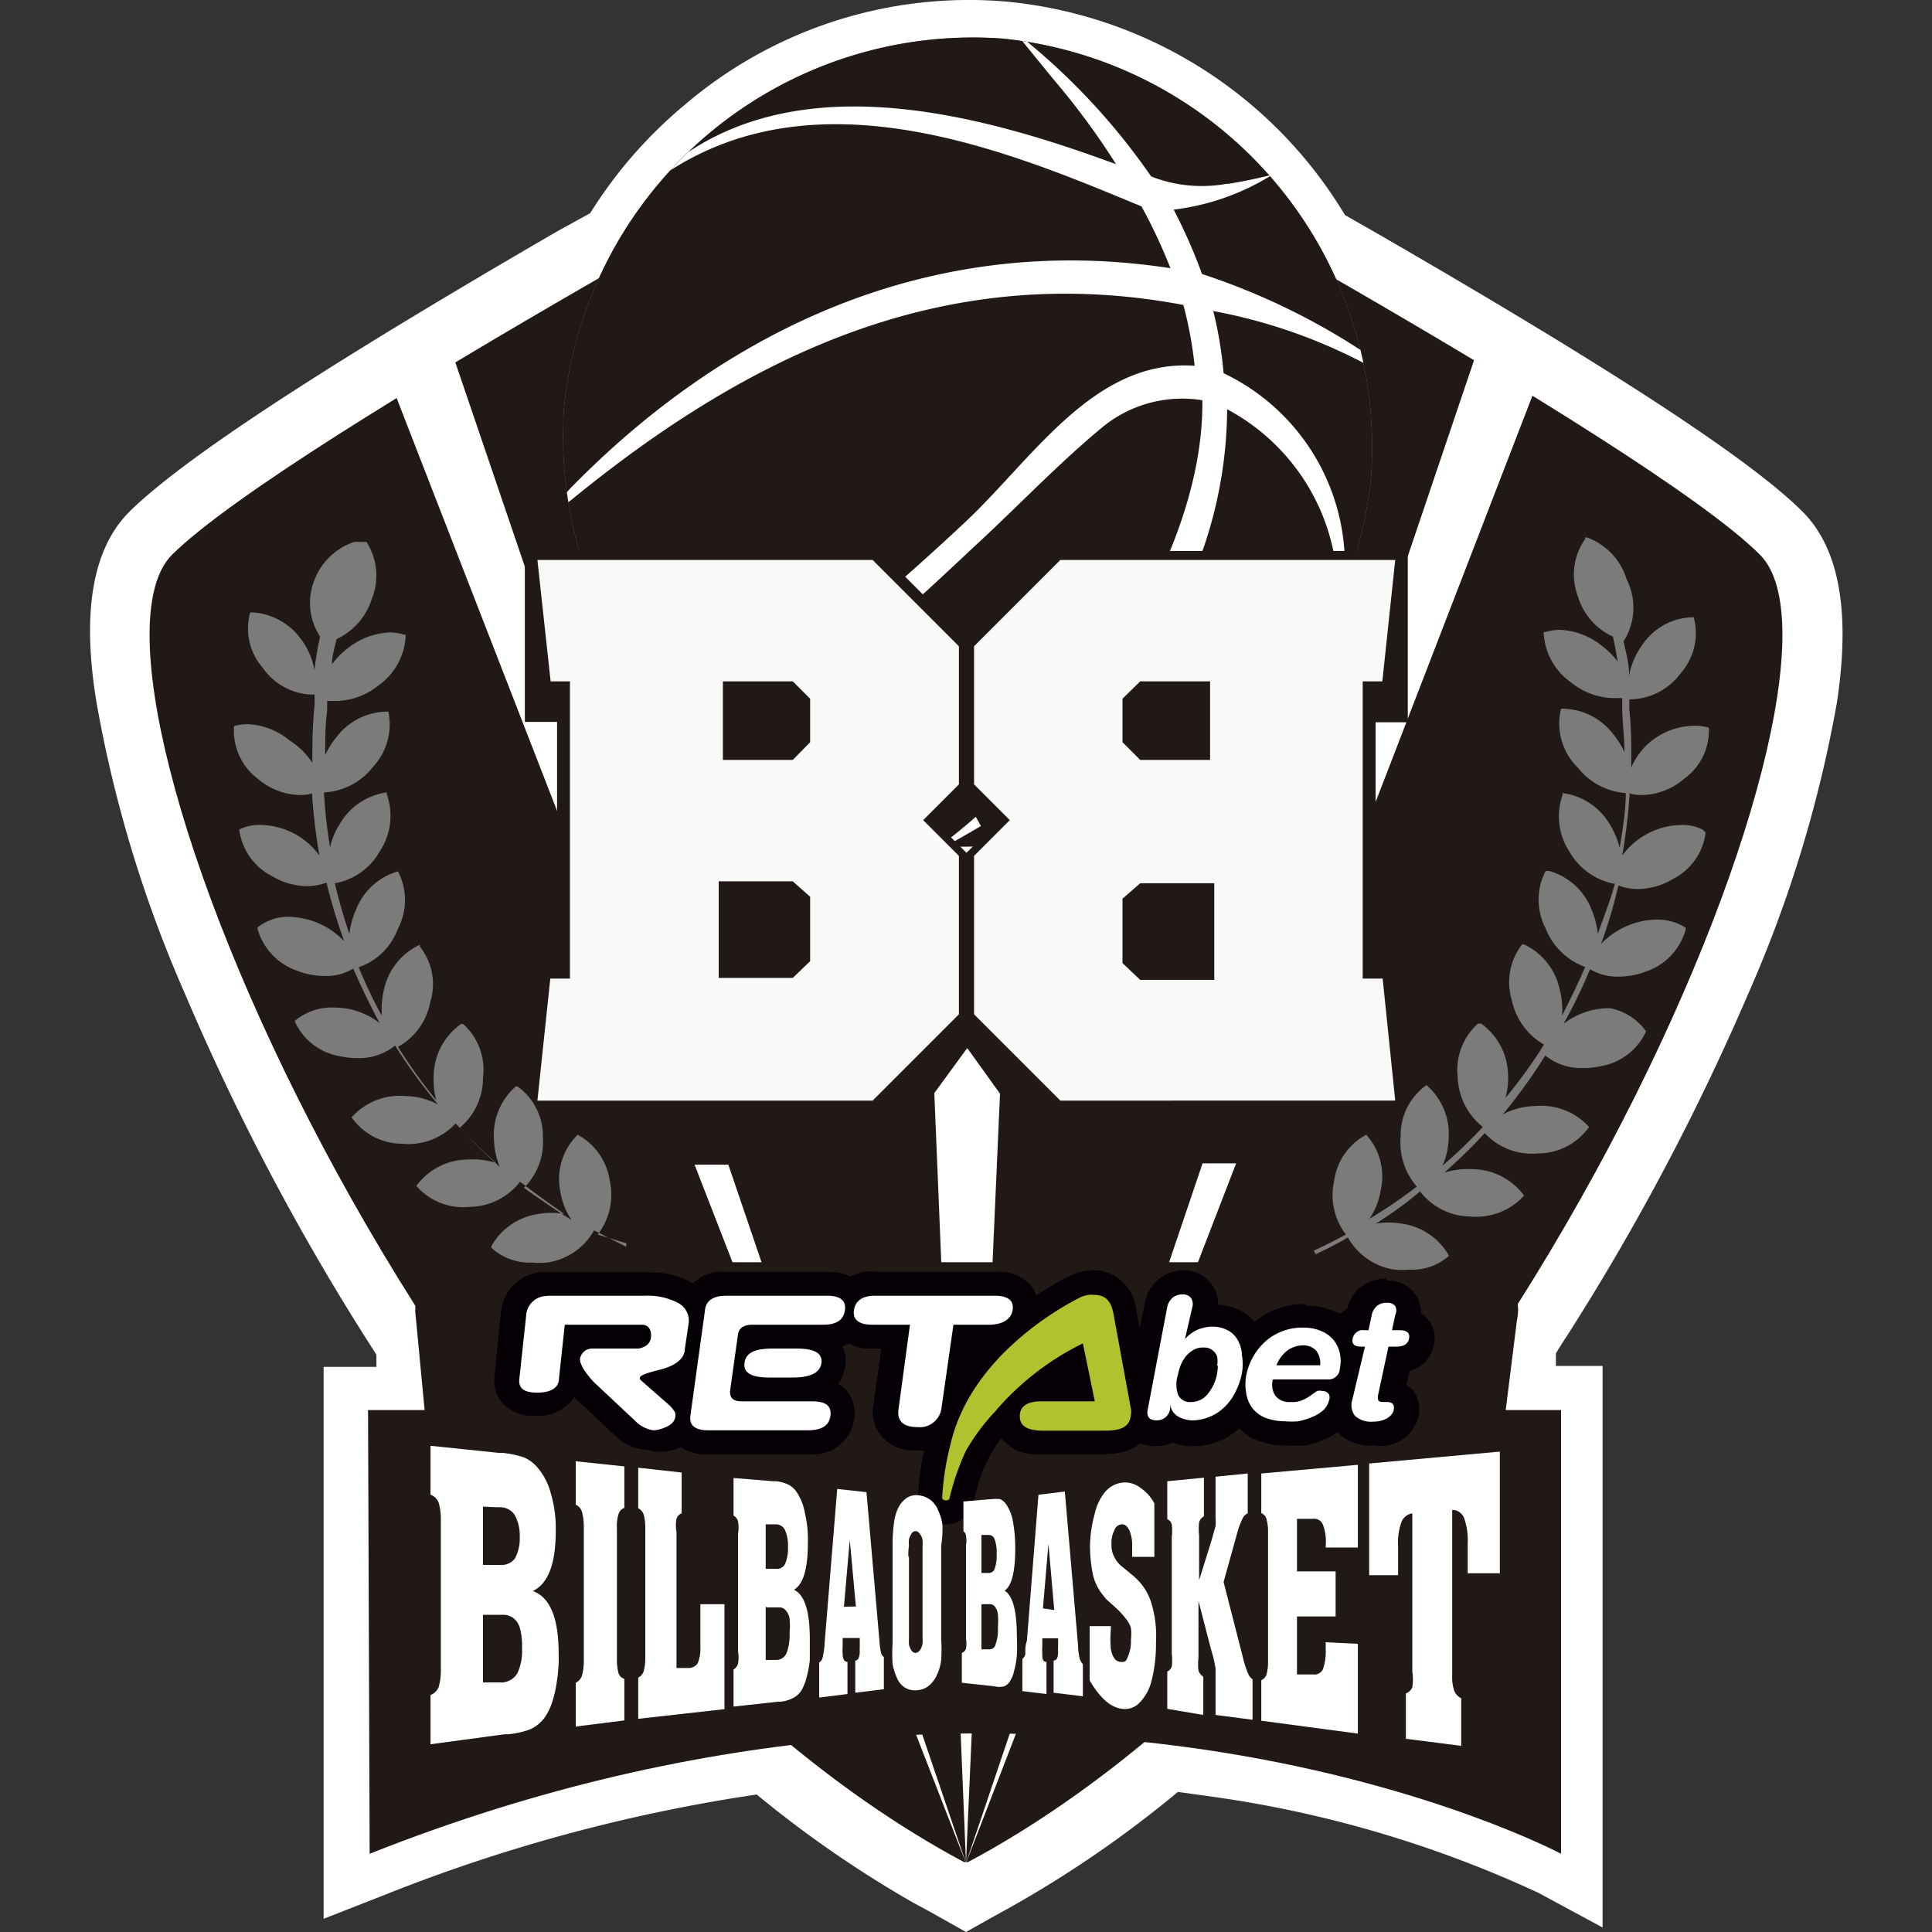
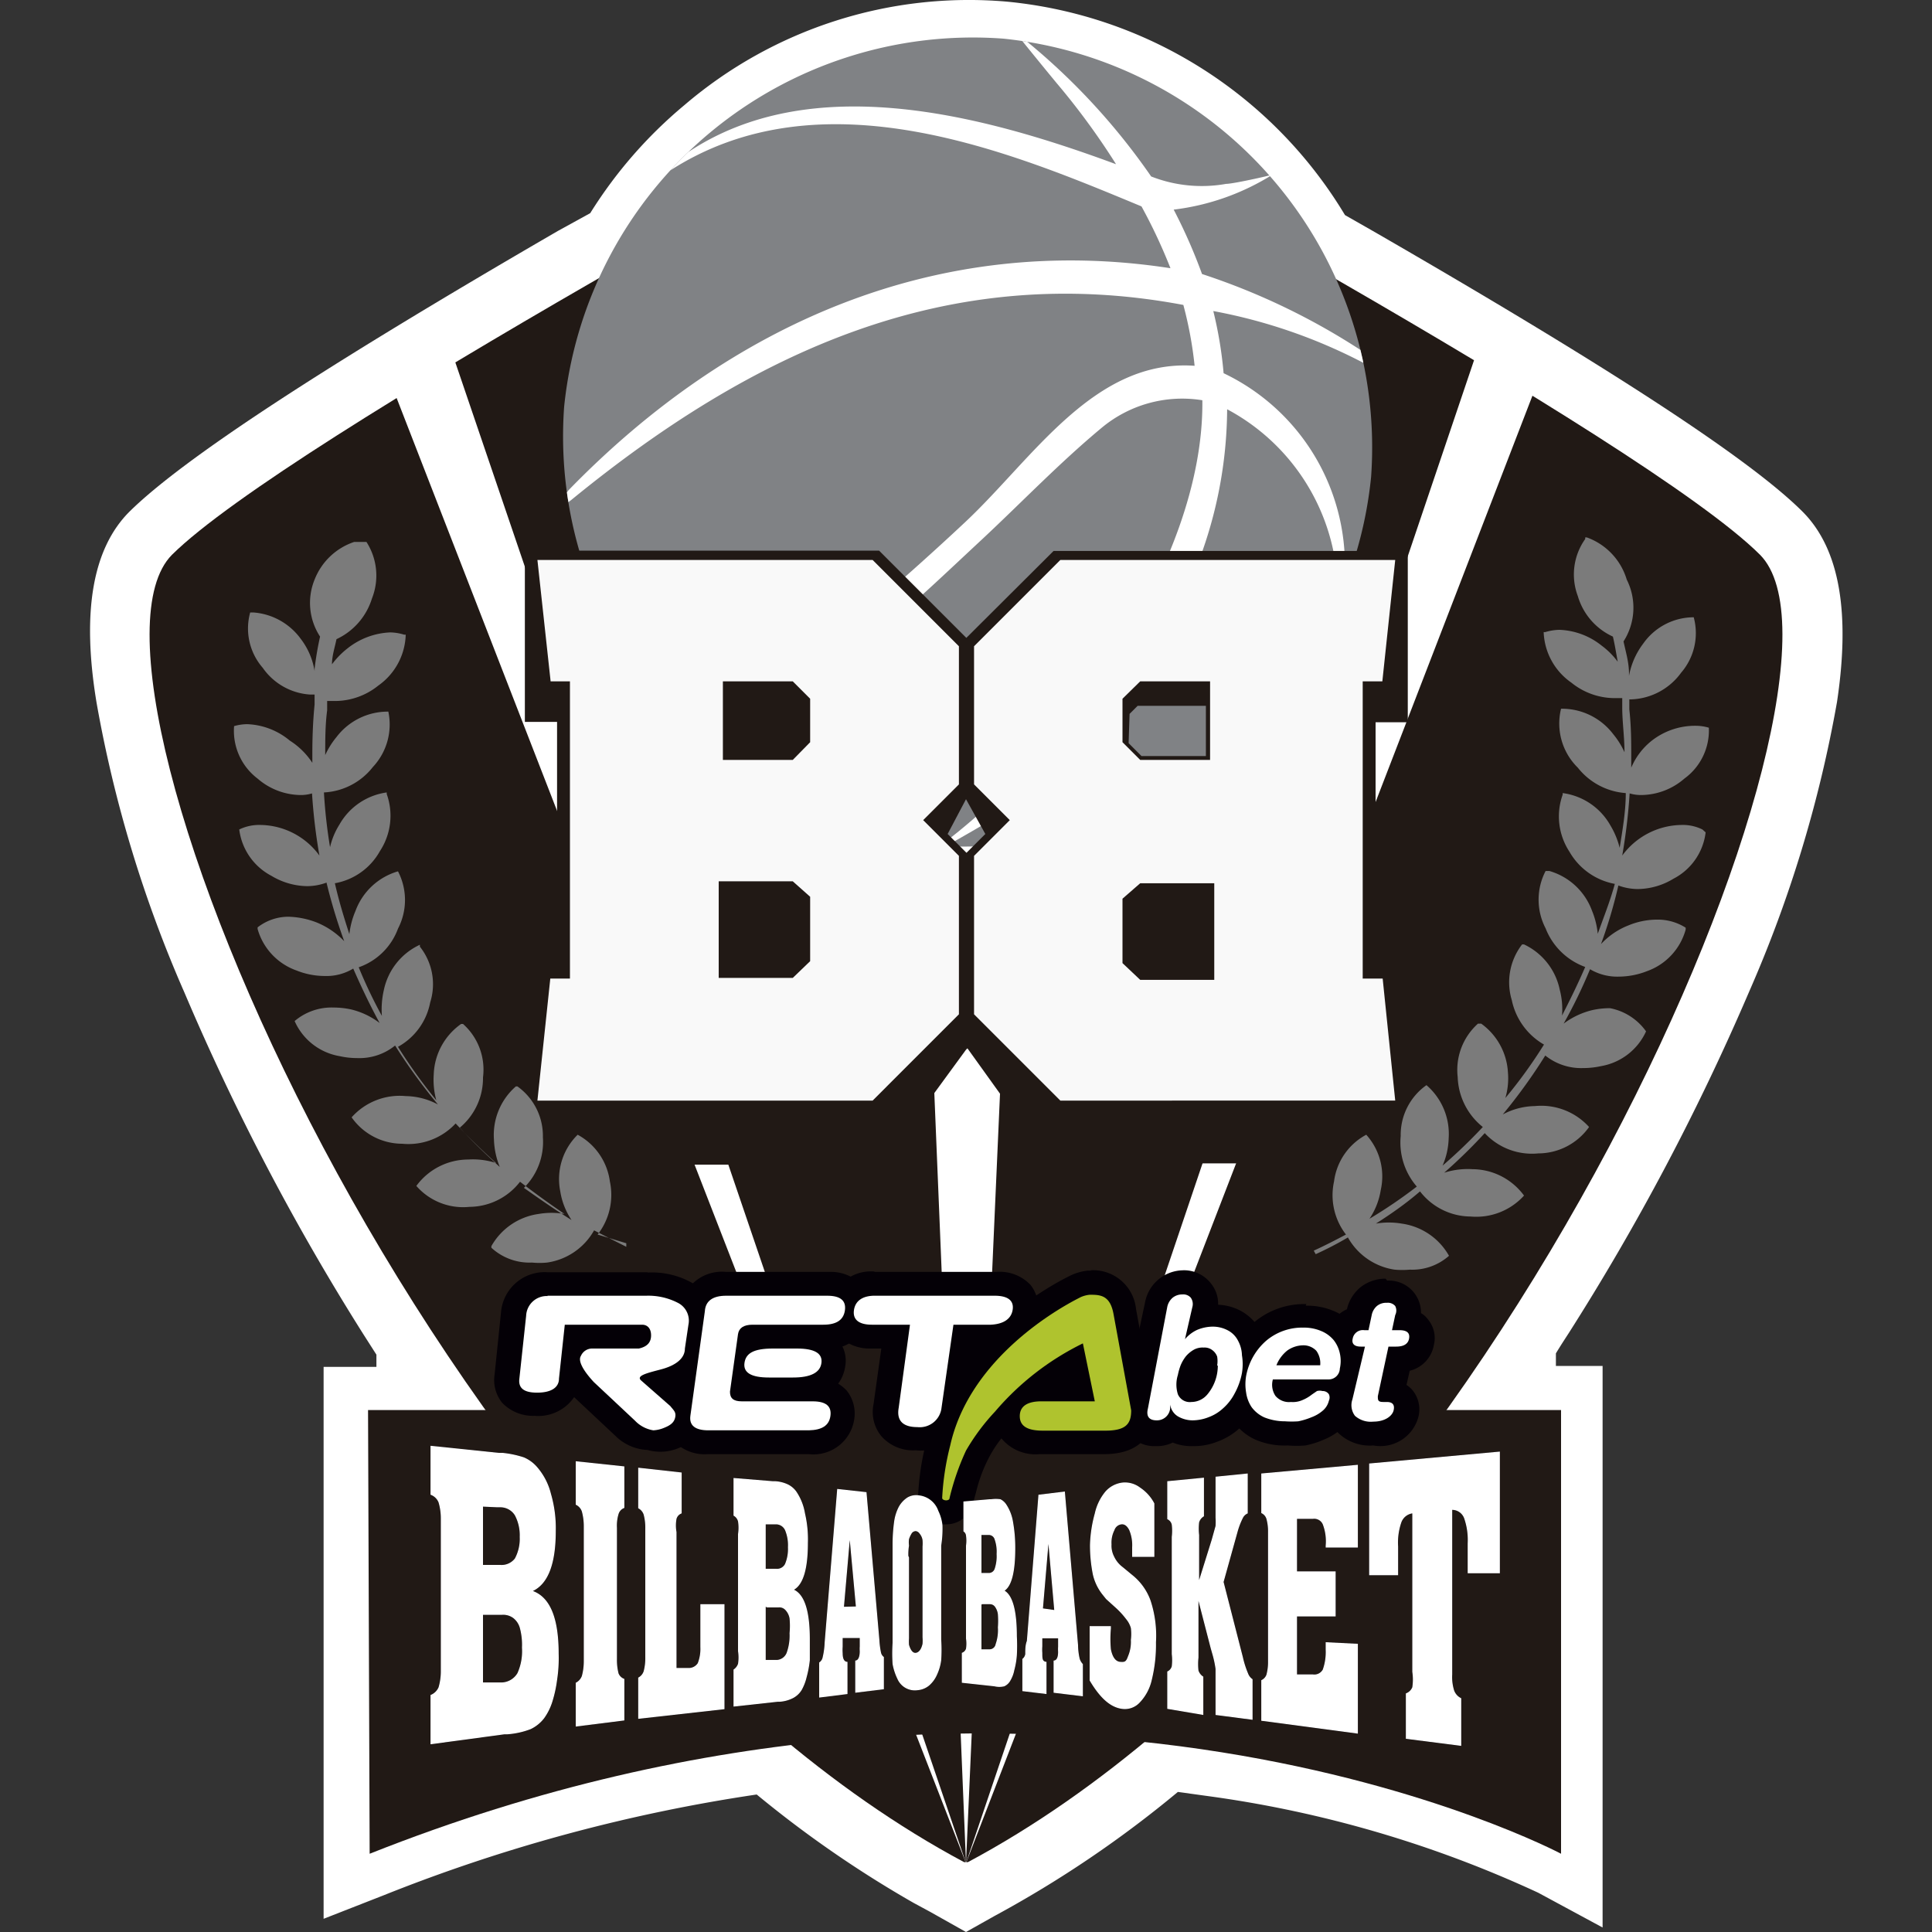
<svg xmlns="http://www.w3.org/2000/svg" width="60" height="60" viewBox="0 0 60 60">
  <rect x="0" y="0" width="60" height="60" fill="#333333" stroke="none" />
  <defs>
    <style>.cls-1{fill:none;}.cls-12,.cls-2{fill:#fff;}.cls-3{clip-path:url(#clip-path);}.cls-4,.cls-6{fill:#211915;}.cls-5{fill:#808285;}.cls-10,.cls-12,.cls-5,.cls-6{fill-rule:evenodd;}.cls-7{clip-path:url(#clip-path-2);}.cls-8{fill:#f9f9f9;}.cls-10,.cls-9{fill:#040006;}.cls-11{fill:#afc32e;}.cls-13{fill:#7b7b7b;}</style>
    <clipPath id="clip-path">
      <path class="cls-1" d="M54.66,17.23c-3.57-3.57-22.84-14-24.6-14.9l-.06,0h0l-.06,0c-1.76.94-21,11.33-24.6,14.9C1.6,21,13.41,49,29.94,57.83l.06,0h0l.06,0h0C46.59,49,58.4,21,54.66,17.23Z" />
    </clipPath>
    <clipPath id="clip-path-2">
      <path class="cls-1" d="M17.52,12.63A12.76,12.76,0,0,1,31.16,1.2,12.76,12.76,0,0,1,42.58,14.82,12.75,12.75,0,0,1,29,26.26,12.77,12.77,0,0,1,17.52,12.63Z" />
    </clipPath>
  </defs>
  <g id="Bilbao_Basket" data-name="Bilbao Basket">
    <path class="cls-2" d="M56,15.91c-1.63-1.64-6-4.49-13.37-8.74l-.86-.49A13.78,13.78,0,0,0,31.26.05a13.59,13.59,0,0,0-10,3.21,14,14,0,0,0-2.93,3.36l-1,.55C10,11.42,5.65,14.27,4,15.91,2.88,17.05,2.53,19,3,21.83a39.42,39.42,0,0,0,2.73,9,74.12,74.12,0,0,0,5.57,10.63l.39.61,0,.38H10.05V59.59l1.89-.74A51.48,51.48,0,0,1,23.5,55.73a34.71,34.71,0,0,0,4.88,3.37l.5.27.64.36L30,60l.89-.5h0l0,0a34.68,34.68,0,0,0,5.69-3.85l.94.13a35.85,35.85,0,0,1,10.25,3l2,1.08V42.42H48.32l0-.39c.12-.2.25-.4.38-.6A74.12,74.12,0,0,0,54.32,30.8a39.42,39.42,0,0,0,2.73-9C57.47,19,57.12,17.05,56,15.91Z" />
    <g class="cls-3">
      <polygon class="cls-4" points="30 57.86 10.65 8.07 -0.37 7.95 0.9 48.49 30 57.86" />
      <polygon class="cls-4" points="30 57.86 49.22 8.07 60.24 7.95 58.97 48.49 30 57.86" />
      <polygon class="cls-4" points="30 57.86 27.45 -4.12 11.72 4.14 30 57.86" />
      <polygon class="cls-4" points="30 57.86 32.66 -2.31 48.16 4.14 30 57.86" />
    </g>
-     <path class="cls-4" d="M45.21,46.33l-30.53-.08a1.46,1.46,0,0,1-1.39-1.37l-.38-4a1.48,1.48,0,0,1,1.4-1.68H45.72A1.48,1.48,0,0,1,47.11,41l-.5,4A1.45,1.45,0,0,1,45.21,46.33Z" />
    <path class="cls-4" d="M11.43,43.79H48.48V57.57s-15.82-8.41-37,0Z" />
    <path class="cls-5" d="M17.52,12.63A12.76,12.76,0,0,1,31.16,1.2,12.76,12.76,0,0,1,42.58,14.82,12.75,12.75,0,0,1,29,26.26,12.77,12.77,0,0,1,17.52,12.63Z" />
-     <path class="cls-6" d="M17.52,12.63A12.76,12.76,0,0,1,31.16,1.2,12.76,12.76,0,0,1,42.58,14.82,12.75,12.75,0,0,1,29,26.26,12.77,12.77,0,0,1,17.52,12.63Z" />
    <g class="cls-7">
      <path class="cls-2" d="M42.42,11.31a16.59,16.59,0,0,0-4.74-1.65A12.56,12.56,0,0,1,38,11.59a6.61,6.61,0,0,1,3.72,6.76c0,.27-.19.93-.18.36a6.49,6.49,0,0,0-3.43-6,13.5,13.5,0,0,1-1.67,6.42,18.06,18.06,0,0,1-5.8,6.42c-.4.24-2.24,1.3-1.83,1,4.12-2.91,8.59-9,8.53-14.12a3.91,3.91,0,0,0-3.12.85c-1.3,1.08-2.47,2.3-3.7,3.45-2.15,2-4.25,4.08-6.92,5.4-.44.2-2.87,1.2-2.45,1,2.61-1.31,6.73-4.95,8.83-6.92s4-5.07,7.12-4.85a12.1,12.1,0,0,0-.35-1.89c-7.33-1.38-13.41,1.48-19,6.05-.41.33-.34,0-.08-.31,5-5.14,11.43-8,18.68-6.88a16.78,16.78,0,0,0-.9-1.92c-4-1.66-9.94-4.19-14.69-1.08-.39.26.12-.23.53-.55,3.9-2.67,9.31-1.18,13.37.32a22.37,22.37,0,0,0-1.72-2.37C32.7,2.45,31.45.91,31.53,1a20.39,20.39,0,0,1,4.22,4.48,4.3,4.3,0,0,0,2.33.23c.25,0,1.64-.32,1.46-.3a7.45,7.45,0,0,1-3.09,1.1,16.73,16.73,0,0,1,.88,2,21,21,0,0,1,5,2.41C42.64,11.09,42.92,11.56,42.42,11.31Z" />
    </g>
    <path class="cls-4" d="M30,24.82l.6,1.08-.79.79v5.64l.23.22,2.57,3.58,11.15,0V34.85h0l0-4.42H42.72v-8h1v-.92h0v-4.4h-11L29.82,20v4.62Zm5.08,3.68.2-.2h2.17v2.13h-2l-.4-.38Zm0-6.33.25-.25h2.12v1.56h-2l-.4-.4Z" />
    <path class="cls-8" d="M30.25,26.58l1.11-1.11-1.11-1.11V20.07l2.68-2.68h10.4l-.4,3.77h-.61v9.23h.62l.39,3.79H32.93L30.25,31.5Zm4.61-4.88v1.35l.55.55h2.17V21.16H35.41Zm0,6.21v2l.55.52h2.3v-3h-2.3Z" />
    <path class="cls-4" d="M30.2,24.64V20l-2.9-2.9h-11v4.4h0v.92h1v8H16.24v4.42h0v1.33l11.15,0L30,32.6l.22-.22V26.69l-.79-.79L30,24.82Zm-5.26,5.41-.4.38h-2V28.3h2.17l.2.2Z" />
    <path class="cls-8" d="M29.78,31.5,27.1,34.18H16.69l.4-3.79h.61V21.16h-.6l-.41-3.77H27.1l2.68,2.68v4.29l-1.11,1.11,1.11,1.11ZM24.62,21.16H22.45V23.6h2.17l.54-.55V21.7Zm0,6.21h-2.3v3h2.3l.54-.52v-2Z" />
    <path class="cls-9" d="M13.37,54.17V52.64a.45.45,0,0,0,.25-.24,1.75,1.75,0,0,0,.07-.51V47.17a1.75,1.75,0,0,0-.07-.51.42.42,0,0,0-.25-.24V44.9l2.12.22h.12a3.11,3.11,0,0,1,.66.14,1.12,1.12,0,0,1,.41.3,2,2,0,0,1,.43.83,3.81,3.81,0,0,1,.15,1.16c0,1-.23,1.63-.71,1.86.54.2.8.85.8,1.95a4.46,4.46,0,0,1-.05.82,3.93,3.93,0,0,1-.15.68,1.8,1.8,0,0,1-.25.5,1.15,1.15,0,0,1-.42.34,2.51,2.51,0,0,1-.72.16l-.09,0ZM15,46.79V48.6h.54a.52.52,0,0,0,.45-.2,1.29,1.29,0,0,0,.15-.67,1.32,1.32,0,0,0-.15-.67.53.53,0,0,0-.45-.25h-.1Zm0,3.33v2.13l.43,0h.16a.59.59,0,0,0,.48-.29,1.66,1.66,0,0,0,.14-.79,2,2,0,0,0-.06-.59.59.59,0,0,0-.21-.33.53.53,0,0,0-.35-.1H15Z" />
    <path class="cls-9" d="M13.37,54.17V52.64a.45.45,0,0,0,.25-.24,1.75,1.75,0,0,0,.07-.51V47.17a1.75,1.75,0,0,0-.07-.51.42.42,0,0,0-.25-.24V44.9l2.12.22h.12a3.11,3.11,0,0,1,.66.14,1.12,1.12,0,0,1,.41.3,2,2,0,0,1,.43.83,3.81,3.81,0,0,1,.15,1.16c0,1-.23,1.63-.71,1.86.54.2.8.85.8,1.95a4.46,4.46,0,0,1-.05.82,3.93,3.93,0,0,1-.15.68,1.8,1.8,0,0,1-.25.5,1.15,1.15,0,0,1-.42.34,2.51,2.51,0,0,1-.72.16l-.09,0ZM15,46.79V48.6h.54a.52.52,0,0,0,.45-.2,1.29,1.29,0,0,0,.15-.67,1.32,1.32,0,0,0-.15-.67.53.53,0,0,0-.45-.25h-.1Zm0,3.33v2.13l.43,0h.16a.59.59,0,0,0,.48-.29,1.66,1.66,0,0,0,.14-.79,2,2,0,0,0-.06-.59.59.59,0,0,0-.21-.33.53.53,0,0,0-.35-.1H15Z" />
    <path class="cls-9" d="M17.88,53.62V52.26a.39.39,0,0,0,.19-.21,1.74,1.74,0,0,0,.06-.45V47.39a1.74,1.74,0,0,0-.06-.45.36.36,0,0,0-.19-.21V45.38l1.51.16v1.29a.29.29,0,0,0-.18.19,1.24,1.24,0,0,0-.05.43v4.08a1.65,1.65,0,0,0,.05.44.3.3,0,0,0,.18.17v1.29Z" />
    <path class="cls-9" d="M17.88,53.62V52.26a.39.39,0,0,0,.19-.21,1.74,1.74,0,0,0,.06-.45V47.39a1.74,1.74,0,0,0-.06-.45.36.36,0,0,0-.19-.21V45.38l1.51.16v1.29a.29.29,0,0,0-.18.19,1.24,1.24,0,0,0-.05.43v4.08a1.65,1.65,0,0,0,.05.44.3.3,0,0,0,.18.17v1.29Z" />
    <path class="cls-9" d="M19.82,53.38V52.1a.34.34,0,0,0,.17-.2,1.58,1.58,0,0,0,.05-.43v-4a1.58,1.58,0,0,0-.05-.43.34.34,0,0,0-.17-.2V45.58l1.35.15V47a.25.25,0,0,0-.16.17,1.12,1.12,0,0,0,0,.41v4.22l.22,0h.14a.33.33,0,0,0,.3-.15,1.22,1.22,0,0,0,.08-.5V49.82l.75,0v3.26Z" />
    <path class="cls-9" d="M19.82,53.38V52.1a.34.34,0,0,0,.17-.2,1.58,1.58,0,0,0,.05-.43v-4a1.58,1.58,0,0,0-.05-.43.34.34,0,0,0-.17-.2V45.58l1.35.15V47a.25.25,0,0,0-.16.17,1.12,1.12,0,0,0,0,.41v4.22l.22,0h.14a.33.33,0,0,0,.3-.15,1.22,1.22,0,0,0,.08-.5V49.82l.75,0v3.26Z" />
    <path class="cls-9" d="M22.78,53V51.85a.36.36,0,0,0,.14-.18,1.29,1.29,0,0,0,0-.39V47.64a1.29,1.29,0,0,0,0-.39.28.28,0,0,0-.14-.18V45.9L24,46h.07a1.07,1.07,0,0,1,.4.1.7.7,0,0,1,.26.22A1.7,1.7,0,0,1,25,47a3.55,3.55,0,0,1,.09.92c0,.79-.14,1.28-.43,1.45.33.16.49.67.49,1.54,0,.22,0,.43,0,.65a3.29,3.29,0,0,1-.1.53,1.56,1.56,0,0,1-.15.39.69.69,0,0,1-.26.25,1.06,1.06,0,0,1-.43.12h-.06Zm1-5.68v1.4h.32a.28.28,0,0,0,.28-.15,1.19,1.19,0,0,0,.09-.52,1.21,1.21,0,0,0-.09-.53.31.31,0,0,0-.28-.18h-.32Zm0,2.58v1.65l.26,0h.1a.35.35,0,0,0,.29-.22,1.59,1.59,0,0,0,.09-.61,2.32,2.32,0,0,0,0-.46.5.5,0,0,0-.13-.26.25.25,0,0,0-.21-.08h-.36Z" />
    <path class="cls-9" d="M22.78,53V51.85a.36.36,0,0,0,.14-.18,1.29,1.29,0,0,0,0-.39V47.64a1.29,1.29,0,0,0,0-.39.28.28,0,0,0-.14-.18V45.9L24,46h.07a1.07,1.07,0,0,1,.4.1.7.7,0,0,1,.26.22A1.7,1.7,0,0,1,25,47a3.55,3.55,0,0,1,.09.92c0,.79-.14,1.28-.43,1.45.33.16.49.67.49,1.54,0,.22,0,.43,0,.65a3.29,3.29,0,0,1-.1.53,1.56,1.56,0,0,1-.15.39.69.69,0,0,1-.26.25,1.06,1.06,0,0,1-.43.12h-.06Zm1-5.68v1.4h.32a.28.28,0,0,0,.28-.15,1.19,1.19,0,0,0,.09-.52,1.21,1.21,0,0,0-.09-.53.31.31,0,0,0-.28-.18h-.32Zm0,2.58v1.65l.26,0h.1a.35.35,0,0,0,.29-.22,1.59,1.59,0,0,0,.09-.61,2.32,2.32,0,0,0,0-.46.5.5,0,0,0-.13-.26.25.25,0,0,0-.21-.08h-.36Z" />
    <path class="cls-9" d="M26.91,46.34l.4,4.59a2.6,2.6,0,0,0,.05.39.23.23,0,0,0,.09.14v1l-.89.11v-1c.09,0,.14-.11.14-.29a1.19,1.19,0,0,1,0-.15v0l0-.26-.53,0,0,.27a1.41,1.41,0,0,0,0,.2q0,.27.15.27v1l-.88.11V51.63a.25.25,0,0,0,.11-.17,2.32,2.32,0,0,0,.06-.45L26,46.24Zm-.33,3.55-.19-2.06-.18,2.07Z" />
    <path class="cls-9" d="M26.91,46.34l.4,4.59a2.6,2.6,0,0,0,.05.39.23.23,0,0,0,.09.14v1l-.89.11v-1c.09,0,.14-.11.14-.29a1.19,1.19,0,0,1,0-.15v0l0-.26-.53,0,0,.27a1.41,1.41,0,0,0,0,.2q0,.27.15.27v1l-.88.11V51.63a.25.25,0,0,0,.11-.17,2.32,2.32,0,0,0,.06-.45L26,46.24Zm-.33,3.55-.19-2.06-.18,2.07Z" />
    <path class="cls-9" d="M29.23,48v2.92a4.68,4.68,0,0,1,0,.64,1.53,1.53,0,0,1-.13.45.94.94,0,0,1-.25.34.64.64,0,0,1-.35.14.59.59,0,0,1-.63-.35,1.77,1.77,0,0,1-.15-.46,4.87,4.87,0,0,1,0-.66v-3.1a5.19,5.19,0,0,1,.05-.68,1.41,1.41,0,0,1,.14-.44.81.81,0,0,1,.28-.3.54.54,0,0,1,.35-.06.72.72,0,0,1,.6.48,1.37,1.37,0,0,1,.13.45A3.33,3.33,0,0,1,29.23,48Zm-1,.37v2.51a1.42,1.42,0,0,0,0,.2c.05.17.12.26.21.25s.17-.1.21-.28a1.18,1.18,0,0,0,0-.2c0-.06,0-.17,0-.31V48.36c0-.15,0-.26,0-.33a1.18,1.18,0,0,0,0-.2.4.4,0,0,0-.09-.2.17.17,0,0,0-.12-.08.16.16,0,0,0-.12.06.82.82,0,0,0-.09.19.75.75,0,0,0,0,.2A1.71,1.71,0,0,0,28.21,48.32Z" />
    <path class="cls-9" d="M29.23,48v2.92a4.68,4.68,0,0,1,0,.64,1.53,1.53,0,0,1-.13.45.94.94,0,0,1-.25.34.64.64,0,0,1-.35.14.59.59,0,0,1-.63-.35,1.77,1.77,0,0,1-.15-.46,4.87,4.87,0,0,1,0-.66v-3.1a5.19,5.19,0,0,1,.05-.68,1.41,1.41,0,0,1,.14-.44.81.81,0,0,1,.28-.3.54.54,0,0,1,.35-.06.72.72,0,0,1,.6.48,1.37,1.37,0,0,1,.13.45A3.33,3.33,0,0,1,29.23,48Zm-1,.37v2.51a1.42,1.42,0,0,0,0,.2c.05.17.12.26.21.25s.17-.1.21-.28a1.18,1.18,0,0,0,0-.2c0-.06,0-.17,0-.31V48.36c0-.15,0-.26,0-.33a1.18,1.18,0,0,0,0-.2.4.4,0,0,0-.09-.2.17.17,0,0,0-.12-.08.16.16,0,0,0-.12.06.82.82,0,0,0-.09.19.75.75,0,0,0,0,.2A1.71,1.71,0,0,0,28.21,48.32Z" />
    <path class="cls-9" d="M29.87,52.26v-.93A.2.2,0,0,0,30,51.2a1.05,1.05,0,0,0,0-.31V48a1.09,1.09,0,0,0,0-.31.17.17,0,0,0-.08-.13v-.93l.81-.07h.05a1,1,0,0,1,.29,0,.46.46,0,0,1,.18.16,1.38,1.38,0,0,1,.21.54,4.57,4.57,0,0,1,.07.83c0,.72-.11,1.16-.33,1.31.25.15.38.62.38,1.42a5.63,5.63,0,0,1,0,.58,2.43,2.43,0,0,1-.08.47,1,1,0,0,1-.12.32.41.41,0,0,1-.19.18.65.65,0,0,1-.31,0h0Zm.61-4.59v1.18h.22a.19.19,0,0,0,.19-.13,1.22,1.22,0,0,0,.06-.46,1.14,1.14,0,0,0-.06-.45.19.19,0,0,0-.19-.14h-.22Zm0,2.16v1.39h.24a.19.19,0,0,0,.2-.16,1.31,1.31,0,0,0,.07-.52,2.73,2.73,0,0,0,0-.41.5.5,0,0,0-.09-.23.19.19,0,0,0-.15-.08h-.24Z" />
    <path class="cls-9" d="M29.87,52.26v-.93A.2.2,0,0,0,30,51.2a1.05,1.05,0,0,0,0-.31V48a1.09,1.09,0,0,0,0-.31.17.17,0,0,0-.08-.13v-.93l.81-.07h.05a1,1,0,0,1,.29,0,.46.46,0,0,1,.18.16,1.38,1.38,0,0,1,.21.54,4.57,4.57,0,0,1,.07.83c0,.72-.11,1.16-.33,1.31.25.15.38.62.38,1.42a5.63,5.63,0,0,1,0,.58,2.43,2.43,0,0,1-.08.47,1,1,0,0,1-.12.32.41.41,0,0,1-.19.18.65.65,0,0,1-.31,0h0Zm.61-4.59v1.18h.22a.19.19,0,0,0,.19-.13,1.22,1.22,0,0,0,.06-.46,1.14,1.14,0,0,0-.06-.45.19.19,0,0,0-.19-.14h-.22Zm0,2.16v1.39h.24a.19.19,0,0,0,.2-.16,1.31,1.31,0,0,0,.07-.52,2.73,2.73,0,0,0,0-.41.5.5,0,0,0-.09-.23.19.19,0,0,0-.15-.08h-.24Z" />
    <path class="cls-9" d="M33.07,46.32l.41,4.77a2,2,0,0,0,.05.42.42.42,0,0,0,.1.17v1l-.91-.11v-1c.09,0,.14-.09.14-.27a1.26,1.26,0,0,1,0-.16v0l0-.26-.49,0,0,.25a1.34,1.34,0,0,0,0,.2c0,.18,0,.27.13.28v1l-.75-.09v-1a.24.24,0,0,0,.09-.15c0-.14,0-.28.05-.41l.36-4.54ZM32.74,50l-.18-2.05-.17,2Z" />
    <path class="cls-9" d="M33.07,46.32l.41,4.77a2,2,0,0,0,.05.42.42.42,0,0,0,.1.17v1l-.91-.11v-1c.09,0,.14-.09.14-.27a1.26,1.26,0,0,1,0-.16v0l0-.26-.49,0,0,.25a1.34,1.34,0,0,0,0,.2c0,.18,0,.27.13.28v1l-.75-.09v-1a.24.24,0,0,0,.09-.15c0-.14,0-.28.05-.41l.36-4.54ZM32.74,50l-.18-2.05-.17,2Z" />
    <path class="cls-9" d="M35.85,46.69v1.66h-.69v-.3a1.21,1.21,0,0,0-.09-.53c-.06-.12-.14-.19-.24-.18a.26.26,0,0,0-.22.18.85.85,0,0,0-.09.44.73.73,0,0,0,.08.38.86.86,0,0,0,.27.33l.29.24a1.79,1.79,0,0,1,.57.79A3.48,3.48,0,0,1,35.9,51a4.57,4.57,0,0,1-.13,1.17,1.49,1.49,0,0,1-.38.71.63.63,0,0,1-.55.19c-.36-.05-.68-.34-1-.88V50.5l.66,0v.08a3.44,3.44,0,0,0,0,.64c.05.25.15.38.29.39s.18,0,.24-.17a1.13,1.13,0,0,0,.09-.51,1.5,1.5,0,0,0,0-.37.76.76,0,0,0-.15-.28,2.5,2.5,0,0,0-.31-.34l-.31-.28-.12-.15a1.56,1.56,0,0,1-.29-.61,4.6,4.6,0,0,1-.09-.91A4.05,4.05,0,0,1,34,47a1.6,1.6,0,0,1,.33-.68.84.84,0,0,1,.55-.28.78.78,0,0,1,.53.16A1.32,1.32,0,0,1,35.85,46.69Z" />
    <path class="cls-9" d="M35.85,46.69v1.66h-.69v-.3a1.21,1.21,0,0,0-.09-.53c-.06-.12-.14-.19-.24-.18a.26.26,0,0,0-.22.18.85.85,0,0,0-.09.44.73.73,0,0,0,.08.38.86.86,0,0,0,.27.33l.29.24a1.79,1.79,0,0,1,.57.79A3.48,3.48,0,0,1,35.9,51a4.57,4.57,0,0,1-.13,1.17,1.49,1.49,0,0,1-.38.71.63.63,0,0,1-.55.19c-.36-.05-.68-.34-1-.88V50.5l.66,0v.08a3.44,3.44,0,0,0,0,.64c.05.25.15.38.29.39s.18,0,.24-.17a1.13,1.13,0,0,0,.09-.51,1.5,1.5,0,0,0,0-.37.76.76,0,0,0-.15-.28,2.5,2.5,0,0,0-.31-.34l-.31-.28-.12-.15a1.56,1.56,0,0,1-.29-.61,4.6,4.6,0,0,1-.09-.91A4.05,4.05,0,0,1,34,47a1.6,1.6,0,0,1,.33-.68.84.84,0,0,1,.55-.28.78.78,0,0,1,.53.16A1.32,1.32,0,0,1,35.85,46.69Z" />
    <path class="cls-9" d="M36.25,53.07V51.91a.25.25,0,0,0,.14-.16,1.58,1.58,0,0,0,0-.38V47.73a1.58,1.58,0,0,0,0-.38.24.24,0,0,0-.14-.17V46l1.14-.11v1.2a.32.32,0,0,0-.15.19,1.72,1.72,0,0,0,0,.39v1.4l.39-1.25.12-.43a2,2,0,0,0,0-.26c0-.09,0-.26,0-.49v-.78l1-.1V47a.29.29,0,0,0-.15.14,2.31,2.31,0,0,0-.16.41L38,49.13l.6,2.34a2.91,2.91,0,0,0,.16.5.37.37,0,0,0,.14.18v1.26l-1.15-.15v-1c0-.15,0-.29,0-.43a3.29,3.29,0,0,0-.09-.43l-.06-.21-.38-1.47v1.76a1.81,1.81,0,0,0,0,.4.36.36,0,0,0,.15.19v1.19Z" />
    <path class="cls-9" d="M36.25,53.07V51.91a.25.25,0,0,0,.14-.16,1.58,1.58,0,0,0,0-.38V47.73a1.58,1.58,0,0,0,0-.38.24.24,0,0,0-.14-.17V46l1.14-.11v1.2a.32.32,0,0,0-.15.19,1.72,1.72,0,0,0,0,.39v1.4l.39-1.25.12-.43a2,2,0,0,0,0-.26c0-.09,0-.26,0-.49v-.78l1-.1V47a.29.29,0,0,0-.15.14,2.31,2.31,0,0,0-.16.41L38,49.13l.6,2.34a2.91,2.91,0,0,0,.16.5.37.37,0,0,0,.14.18v1.26l-1.15-.15v-1c0-.15,0-.29,0-.43a3.29,3.29,0,0,0-.09-.43l-.06-.21-.38-1.47v1.76a1.81,1.81,0,0,0,0,.4.36.36,0,0,0,.15.19v1.19Z" />
    <path class="cls-9" d="M39.17,53.44V52.18a.3.3,0,0,0,.16-.17,1.51,1.51,0,0,0,.05-.42v-4a1.47,1.47,0,0,0-.05-.42.29.29,0,0,0-.16-.18V45.76l3-.27v2.57l-1,0V48a1.47,1.47,0,0,0-.09-.66.29.29,0,0,0-.31-.17h-.08l-.41,0V48.8h1.2v1.4l-1.2,0V52l.4,0h.09a.3.3,0,0,0,.31-.15,1.64,1.64,0,0,0,.09-.62V51l1,.05v2.79Z" />
    <path class="cls-9" d="M39.17,53.44V52.18a.3.3,0,0,0,.16-.17,1.51,1.51,0,0,0,.05-.42v-4a1.47,1.47,0,0,0-.05-.42.29.29,0,0,0-.16-.18V45.76l3-.27v2.57l-1,0V48a1.47,1.47,0,0,0-.09-.66.29.29,0,0,0-.31-.17h-.08l-.41,0V48.8h1.2v1.4l-1.2,0V52l.4,0h.09a.3.3,0,0,0,.31-.15,1.64,1.64,0,0,0,.09-.62V51l1,.05v2.79Z" />
    <path class="cls-9" d="M43.66,54V52.59a.34.34,0,0,0,.2-.19,1.57,1.57,0,0,0,0-.48V47a.43.43,0,0,0-.34.28,1.92,1.92,0,0,0-.1.75v.89h-.9V45.45l4.06-.37v3.78H45.58v-.93a2.05,2.05,0,0,0-.11-.78.4.4,0,0,0-.37-.26V52a1.4,1.4,0,0,0,.06.5.43.43,0,0,0,.22.24v1.48Z" />
    <path class="cls-9" d="M43.66,54V52.59a.34.34,0,0,0,.2-.19,1.57,1.57,0,0,0,0-.48V47a.43.43,0,0,0-.34.28,1.92,1.92,0,0,0-.1.75v.89h-.9V45.45l4.06-.37v3.78H45.58v-.93a2.05,2.05,0,0,0-.11-.78.4.4,0,0,0-.37-.26V52a1.4,1.4,0,0,0,.06.5.43.43,0,0,0,.22.24v1.48Z" />
    <path class="cls-9" d="M29.41,47a.58.58,0,0,1-.26-.06.43.43,0,0,1-.24-.39,8.34,8.34,0,0,1,.27-1.71c.66-3,3.67-4.58,4.26-4.86a1.14,1.14,0,0,1,.4-.11h.09a1,1,0,0,1,1,.89l.56,3v0c0,1-.89,1-1.18,1h-2c-1,0-1-.63-1-.82a.28.28,0,0,1,0-.09l-.16.19,0,0a5.73,5.73,0,0,0-.74,1.1A5,5,0,0,0,30,46.26l-.1.35A.48.48,0,0,1,29.41,47Zm3.91-4.66a8.67,8.67,0,0,0-1.3.87,1.84,1.84,0,0,1,.33,0h1.14Z" />
    <path class="cls-9" d="M33.93,40.21c.32,0,.58.06.68.59l.55,3c0,.42-.16.63-.8.63h-2q-.66,0-.66-.45c0-.3.22-.45.68-.45H34l-.37-1.8a8.47,8.47,0,0,0-2.73,2.12A6.6,6.6,0,0,0,30,45.05a7.76,7.76,0,0,0-.51,1.47s-.06.07-.11.07-.12,0-.12-.07a8.24,8.24,0,0,1,.25-1.63c.56-2.52,3-4.08,4.06-4.61a.9.9,0,0,1,.27-.07h.06m0-.75h-.12a1.68,1.68,0,0,0-.53.15c-.62.3-3.77,2-4.47,5.12a8,8,0,0,0-.27,1.81.82.82,0,0,0,.86.8h0a.85.85,0,0,0,.84-.63l.1-.36a4.64,4.64,0,0,1,.36-1h0a3.71,3.71,0,0,1,.43-.68,1.37,1.37,0,0,0,1.18.49h2c1.35,0,1.55-.86,1.55-1.37v-.14l-.55-3a1.34,1.34,0,0,0-1.42-1.2Z" />
    <path class="cls-10" d="M23.83,43.15a1.25,1.25,0,0,1-1-.31.71.71,0,0,1-.15-.56c0-.29.25-.77,1.25-.77h.75a1.21,1.21,0,0,1,1,.31.68.68,0,0,1,.16.56c0,.29-.25.77-1.25.77Z" />
    <path class="cls-9" d="M24.7,41.88c.55,0,.8.15.76.45s-.34.45-.88.45h-.75c-.55,0-.8-.15-.76-.45s.33-.45.88-.45h.75m0-.75H24c-1.33,0-1.58.77-1.62,1.1a1.05,1.05,0,0,0,.24.85,1.67,1.67,0,0,0,1.26.44h.75c1.33,0,1.57-.76,1.62-1.09a1,1,0,0,0-.25-.85,1.62,1.62,0,0,0-1.25-.45Z" />
    <path class="cls-10" d="M22,44.79a1,1,0,0,1-.77-.28.7.7,0,0,1-.16-.59l.45-3.25a.92.92,0,0,1,1.05-.8h3.14a.94.94,0,0,1,.77.28.73.73,0,0,1,.15.59c0,.23-.19.77-1,.77H23.29l-.23,1.63h2.18a.94.94,0,0,1,.76.27.73.73,0,0,1,.16.6c0,.23-.19.77-1,.77Z" />
    <path class="cls-9" d="M25.69,40.24c.41,0,.59.15.55.45s-.26.45-.67.45h-2.2c-.27,0-.42.1-.45.29l-.25,1.79c0,.2.1.3.37.3h2.2c.41,0,.59.15.55.45s-.26.44-.67.45H22c-.41,0-.6-.15-.56-.45l.45-3.25c0-.32.27-.48.68-.48h3.14m0-.74H22.55a1.3,1.3,0,0,0-1.42,1.12l-.45,3.25a1.11,1.11,0,0,0,.25.89,1.32,1.32,0,0,0,1.05.4h3.14a1.28,1.28,0,0,0,1.41-1.09,1.14,1.14,0,0,0-.24-.89,1.35,1.35,0,0,0-1.05-.41H23.49l.12-.88h2A1.29,1.29,0,0,0,27,40.79a1.07,1.07,0,0,0-.24-.89,1.33,1.33,0,0,0-1-.4Z" />
    <path class="cls-10" d="M20.34,44.79a1.19,1.19,0,0,1-.78-.36l0,0-1.29-1.2v0a2.64,2.64,0,0,1-.45-.64l0,.31c0,.24-.2.78-1.05.78a1,1,0,0,1-.77-.28.73.73,0,0,1-.15-.59L16,40.81A1,1,0,0,1,17,39.87h3.07a2.26,2.26,0,0,1,1.2.28,1,1,0,0,1,.49,1l-.11.74c0,.33-.26.76-1,1l-.1,0,.55.48,0,0,.07.09a.64.64,0,0,1,.18.57.85.85,0,0,1-.57.62A1.33,1.33,0,0,1,20.34,44.79Zm-2.5-3a.72.72,0,0,1,.55-.3h-.52Z" />
    <path class="cls-9" d="M20.11,40.24a2,2,0,0,1,1,.23.62.62,0,0,1,.31.67l-.11.74c0,.31-.29.53-.75.65s-.78.2-.6.35l.9.79c.1.13.18.18.15.34s-.14.25-.34.33a1,1,0,0,1-.34.08,1,1,0,0,1-.57-.3l-1.28-1.2c-.36-.39-.49-.67-.4-.81a.38.38,0,0,1,.34-.23h1.46c.27-.06.38-.2.38-.41s-.11-.33-.28-.33H17.54l-.18,1.67c0,.3-.27.44-.68.44s-.59-.14-.55-.44l.21-1.95a.64.64,0,0,1,.67-.61h3.1m0-.74H17a1.36,1.36,0,0,0-1.44,1.24v0h0l-.2,1.94a1.12,1.12,0,0,0,.24.88,1.33,1.33,0,0,0,1,.4,1.35,1.35,0,0,0,1.23-.58h0l0,0,0,0,1.28,1.2h0l0,0,0,0a1.51,1.51,0,0,0,1,.44A1.47,1.47,0,0,0,21,45a1.22,1.22,0,0,0,.8-.9,1,1,0,0,0-.26-.87l0,0,0-.06-.06,0-.07-.05A1.4,1.4,0,0,0,22.06,42l.11-.74a1.38,1.38,0,0,0-.66-1.41,2.55,2.55,0,0,0-1.4-.33Z" />
    <path class="cls-10" d="M28.48,44.69a1,1,0,0,1-.79-.31.85.85,0,0,1-.16-.72l.3-2.15h-.75a1,1,0,0,1-.78-.29.77.77,0,0,1-.15-.58.9.9,0,0,1,1-.77h3.73a1,1,0,0,1,.77.27.69.69,0,0,1,.16.58c0,.23-.19.77-1,.79h-.85l-.32,2.26a1,1,0,0,1-1.12.92Z" />
    <path class="cls-9" d="M27.16,40.24h3.73c.41,0,.6.15.56.43s-.27.45-.68.47H29.61l-.37,2.58a.68.68,0,0,1-.75.6h0c-.46,0-.65-.21-.58-.6l.36-2.58H27.08c-.41,0-.6-.16-.56-.45s.26-.45.64-.45m0-.75a1.27,1.27,0,0,0-1.38,1.1,1.1,1.1,0,0,0,.24.87,1.34,1.34,0,0,0,1,.42h.35l-.24,1.72a1.19,1.19,0,0,0,.24,1,1.31,1.31,0,0,0,1.07.44h0A1.42,1.42,0,0,0,30,43.87v0l.28-1.93h.53a1.28,1.28,0,0,0,1.4-1.11A1.09,1.09,0,0,0,32,39.9a1.32,1.32,0,0,0-1.06-.4H27.16Z" />
    <path class="cls-9" d="M37,44.52a1.19,1.19,0,0,1-.66-.17.87.87,0,0,1-.51.17.66.66,0,0,1-.53-.22.68.68,0,0,1-.11-.6l.68-3.19a.82.82,0,0,1,.83-.68.65.65,0,0,1,.7.6.66.66,0,0,1,0,.24l0,.23a1.73,1.73,0,0,1,.32,0,1.25,1.25,0,0,1,.68.17,1.17,1.17,0,0,1,.45.46,1.64,1.64,0,0,1,.17.61,2.31,2.31,0,0,1-.05.64,2.6,2.6,0,0,1-.27.75,2.18,2.18,0,0,1-.44.56,1.72,1.72,0,0,1-.56.34A1.67,1.67,0,0,1,37,44.52Zm.32-2.3a.32.32,0,0,0-.14,0,.35.35,0,0,0-.11.1.76.76,0,0,0-.12.19,2.17,2.17,0,0,0-.07.24.62.62,0,0,0,0,.38H37a.29.29,0,0,0,.22-.12,1,1,0,0,0,.2-.42,2.08,2.08,0,0,0,0-.23.4.4,0,0,0,0-.15,0,0,0,0,0,0,0h0Z" />
    <path class="cls-9" d="M36.72,40.2a.31.31,0,0,1,.26.1.34.34,0,0,1,.05.29l-.23,1h0a1.1,1.1,0,0,1,.38-.29,1.28,1.28,0,0,1,.47-.1,1,1,0,0,1,.49.12.74.74,0,0,1,.31.32,1,1,0,0,1,.12.45,1.68,1.68,0,0,1,0,.55,2.14,2.14,0,0,1-.23.64,1.6,1.6,0,0,1-.36.46,1.34,1.34,0,0,1-.44.27,1.38,1.38,0,0,1-.49.1.91.91,0,0,1-.48-.13.52.52,0,0,1-.23-.36h0l0,.12a.41.41,0,0,1-.42.37c-.24,0-.33-.13-.27-.37l.67-3.19a.51.51,0,0,1,.17-.29.47.47,0,0,1,.3-.1M37,43.54a.65.65,0,0,0,.5-.24,1.39,1.39,0,0,0,.32-.89.86.86,0,0,0,0-.28.43.43,0,0,0-.15-.2.39.39,0,0,0-.27-.08.55.55,0,0,0-.31.07.91.91,0,0,0-.24.2,1.48,1.48,0,0,0-.16.27,1.81,1.81,0,0,0-.09.31,1,1,0,0,0,0,.6.4.4,0,0,0,.42.24m-.26-4.09a1.22,1.22,0,0,0-1.2,1l-.68,3.19a1.06,1.06,0,0,0,.19.91,1,1,0,0,0,.82.36,1.1,1.1,0,0,0,.53-.11,1.54,1.54,0,0,0,.64.11,1.92,1.92,0,0,0,.75-.14,2.06,2.06,0,0,0,.68-.41,2.57,2.57,0,0,0,.52-.66,3.12,3.12,0,0,0,.3-.84,2.44,2.44,0,0,0,.06-.76,2,2,0,0,0-.21-.75,1.53,1.53,0,0,0-.59-.62,1.62,1.62,0,0,0-.74-.21,1,1,0,0,0-.23-.67A1.06,1.06,0,0,0,36.72,39.45Z" />
    <path class="cls-9" d="M40,44.52a2,2,0,0,1-.8-.15,1.34,1.34,0,0,1-.55-.45,1.56,1.56,0,0,1-.23-.62,1.67,1.67,0,0,1,0-.63,2.34,2.34,0,0,1,.74-1.3,2.11,2.11,0,0,1,1.4-.5,1.87,1.87,0,0,1,.71.13,1.31,1.31,0,0,1,.53.4,1.29,1.29,0,0,1,.26.57,1.57,1.57,0,0,1,0,.61.75.75,0,0,1-.27.48.42.42,0,0,1-.14.09.58.58,0,0,1,0,.39.85.85,0,0,1-.29.49,1.65,1.65,0,0,1-.45.29,2.21,2.21,0,0,1-.5.15A2.61,2.61,0,0,1,40,44.52Z" />
    <path class="cls-9" d="M40.55,41.24a1.38,1.38,0,0,1,.57.11,1,1,0,0,1,.38.28,1,1,0,0,1,.19.41,1.07,1.07,0,0,1,0,.47.35.35,0,0,1-.35.34h-1.8a.62.62,0,0,0,.08.51.55.55,0,0,0,.48.19.74.74,0,0,0,.36-.06,1.22,1.22,0,0,0,.29-.17l.16-.11a.33.33,0,0,1,.17,0,.23.23,0,0,1,.2.1.24.24,0,0,1,0,.2.58.58,0,0,1-.18.3,1.13,1.13,0,0,1-.35.21,2.25,2.25,0,0,1-.42.13,2.87,2.87,0,0,1-.41,0,1.73,1.73,0,0,1-.64-.12,1,1,0,0,1-.4-.32,1.08,1.08,0,0,1-.17-.45,1.52,1.52,0,0,1,0-.52,1.91,1.91,0,0,1,.62-1.09,1.73,1.73,0,0,1,1.15-.41m-.93,1.16H41a.66.66,0,0,0-.12-.45.55.55,0,0,0-.41-.17.87.87,0,0,0-.49.16,1.11,1.11,0,0,0-.34.46m.93-1.9a2.41,2.41,0,0,0-1.64.58A2.7,2.7,0,0,0,38,42.59a2.43,2.43,0,0,0,0,.76,1.65,1.65,0,0,0,.29.77,1.67,1.67,0,0,0,.7.59,2.28,2.28,0,0,0,1,.18,3.31,3.31,0,0,0,.55,0,2.7,2.7,0,0,0,.57-.18,1.82,1.82,0,0,0,.56-.35,1.26,1.26,0,0,0,.41-.69,1.06,1.06,0,0,0,0-.31,1.15,1.15,0,0,0,.34-.64,1.86,1.86,0,0,0,0-.78,1.75,1.75,0,0,0-.33-.72,1.63,1.63,0,0,0-.68-.51,2.09,2.09,0,0,0-.86-.16Z" />
    <path class="cls-9" d="M42.69,44.52a1.08,1.08,0,0,1-.85-.3.91.91,0,0,1-.16-.84l.26-1.25a.48.48,0,0,1-.2-.15.54.54,0,0,1-.1-.49.67.67,0,0,1,.55-.54l0-.19a.86.86,0,0,1,.84-.68.65.65,0,0,1,.69.6.63.63,0,0,1,0,.24v0a.59.59,0,0,1,.33.2.54.54,0,0,1,.1.49.69.69,0,0,1-.69.54l-.21,1a.56.56,0,0,1,.33.19.59.59,0,0,1,.1.51C43.64,44.12,43.44,44.52,42.69,44.52Z" />
    <path class="cls-9" d="M43.07,40.46a.3.3,0,0,1,.26.1.31.31,0,0,1,0,.28l-.1.47h.23c.24,0,.33.09.3.26s-.17.25-.4.25h-.24l-.33,1.54c0,.12,0,.18.17.18h.11c.18,0,.25.09.21.26s-.26.35-.63.35a.74.74,0,0,1-.57-.18.55.55,0,0,1-.08-.51l.35-1.64h-.13c-.2,0-.29-.09-.25-.25a.32.32,0,0,1,.36-.26h.13l.1-.47a.5.5,0,0,1,.16-.28.45.45,0,0,1,.31-.1m0-.75a1.26,1.26,0,0,0-.77.26,1.24,1.24,0,0,0-.43.69,1.06,1.06,0,0,0-.6.75,1,1,0,0,0,.18.81l.07.08-.21,1a1.27,1.27,0,0,0,.26,1.17,1.41,1.41,0,0,0,1.12.42A1.22,1.22,0,0,0,44.05,44a.94.94,0,0,0-.17-.81.86.86,0,0,0-.2-.18l.1-.44a1,1,0,0,0,.75-.8.9.9,0,0,0-.18-.79.7.7,0,0,0-.22-.2,1,1,0,0,0-.22-.64h0a1,1,0,0,0-.83-.37Z" />
    <path class="cls-2" d="M13.37,54.17V52.64a.45.45,0,0,0,.25-.24,1.75,1.75,0,0,0,.07-.51V47.17a1.75,1.75,0,0,0-.07-.51.42.42,0,0,0-.25-.24V44.9l2.12.22h.12a3.11,3.11,0,0,1,.66.14,1.12,1.12,0,0,1,.41.3,2,2,0,0,1,.43.83,3.81,3.81,0,0,1,.15,1.16c0,1-.23,1.63-.71,1.86.54.2.8.85.8,1.95a4.46,4.46,0,0,1-.05.82,3.93,3.93,0,0,1-.15.68,1.8,1.8,0,0,1-.25.5,1.15,1.15,0,0,1-.42.34,2.51,2.51,0,0,1-.72.16l-.09,0ZM15,46.79V48.6h.54a.52.52,0,0,0,.45-.2,1.29,1.29,0,0,0,.15-.67,1.32,1.32,0,0,0-.15-.67.53.53,0,0,0-.45-.25h-.1Zm0,3.33v2.13l.43,0h.16a.59.59,0,0,0,.48-.29,1.66,1.66,0,0,0,.14-.79,2,2,0,0,0-.06-.59.59.59,0,0,0-.21-.33.53.53,0,0,0-.35-.1H15Z" />
    <path class="cls-1" d="M13.37,54.17V52.64a.45.45,0,0,0,.25-.24,1.75,1.75,0,0,0,.07-.51V47.17a1.75,1.75,0,0,0-.07-.51.42.42,0,0,0-.25-.24V44.9l2.12.22h.12a3.11,3.11,0,0,1,.66.14,1.12,1.12,0,0,1,.41.3,2,2,0,0,1,.43.83,3.81,3.81,0,0,1,.15,1.16c0,1-.23,1.63-.71,1.86.54.2.8.85.8,1.95a4.46,4.46,0,0,1-.05.82,3.93,3.93,0,0,1-.15.68,1.8,1.8,0,0,1-.25.5,1.15,1.15,0,0,1-.42.34,2.51,2.51,0,0,1-.72.16l-.09,0ZM15,46.79V48.6h.54a.52.52,0,0,0,.45-.2,1.29,1.29,0,0,0,.15-.67,1.32,1.32,0,0,0-.15-.67.53.53,0,0,0-.45-.25h-.1Zm0,3.33v2.13l.43,0h.16a.59.59,0,0,0,.48-.29,1.66,1.66,0,0,0,.14-.79,2,2,0,0,0-.06-.59.59.59,0,0,0-.21-.33.53.53,0,0,0-.35-.1H15Z" />
    <path class="cls-2" d="M17.88,53.62V52.26a.39.39,0,0,0,.19-.21,1.74,1.74,0,0,0,.06-.45V47.39a1.74,1.74,0,0,0-.06-.45.36.36,0,0,0-.19-.21V45.38l1.51.16v1.29a.29.29,0,0,0-.18.19,1.24,1.24,0,0,0-.05.43v4.08a1.65,1.65,0,0,0,.05.44.3.3,0,0,0,.18.17v1.29Z" />
    <path class="cls-1" d="M17.88,53.62V52.26a.39.39,0,0,0,.19-.21,1.74,1.74,0,0,0,.06-.45V47.39a1.74,1.74,0,0,0-.06-.45.36.36,0,0,0-.19-.21V45.38l1.51.16v1.29a.29.29,0,0,0-.18.19,1.24,1.24,0,0,0-.05.43v4.08a1.65,1.65,0,0,0,.05.44.3.3,0,0,0,.18.17v1.29Z" />
    <path class="cls-2" d="M19.82,53.38V52.1a.34.34,0,0,0,.17-.2,1.58,1.58,0,0,0,.05-.43v-4a1.58,1.58,0,0,0-.05-.43.34.34,0,0,0-.17-.2V45.58l1.35.15V47a.25.25,0,0,0-.16.17,1.12,1.12,0,0,0,0,.41v4.22l.22,0h.14a.33.33,0,0,0,.3-.15,1.22,1.22,0,0,0,.08-.5V49.82l.75,0v3.26Z" />
    <path class="cls-1" d="M19.82,53.38V52.1a.34.34,0,0,0,.17-.2,1.58,1.58,0,0,0,.05-.43v-4a1.58,1.58,0,0,0-.05-.43.34.34,0,0,0-.17-.2V45.58l1.35.15V47a.25.25,0,0,0-.16.17,1.12,1.12,0,0,0,0,.41v4.22l.22,0h.14a.33.33,0,0,0,.3-.15,1.22,1.22,0,0,0,.08-.5V49.82l.75,0v3.26Z" />
    <path class="cls-2" d="M22.78,53V51.85a.36.36,0,0,0,.14-.18,1.29,1.29,0,0,0,0-.39V47.64a1.29,1.29,0,0,0,0-.39.28.28,0,0,0-.14-.18V45.9L24,46h.07a1.07,1.07,0,0,1,.4.1.7.7,0,0,1,.26.22A1.7,1.7,0,0,1,25,47a3.55,3.55,0,0,1,.09.92c0,.79-.14,1.28-.43,1.45.33.16.49.67.49,1.54,0,.22,0,.43,0,.65a3.29,3.29,0,0,1-.1.53,1.56,1.56,0,0,1-.15.39.69.69,0,0,1-.26.25,1.06,1.06,0,0,1-.43.12h-.06Zm1-5.68v1.4h.32a.28.28,0,0,0,.28-.15,1.19,1.19,0,0,0,.09-.52,1.21,1.21,0,0,0-.09-.53.31.31,0,0,0-.28-.18h-.32Zm0,2.58v1.65l.26,0h.1a.35.35,0,0,0,.29-.22,1.59,1.59,0,0,0,.09-.61,2.32,2.32,0,0,0,0-.46.5.5,0,0,0-.13-.26.25.25,0,0,0-.21-.08h-.36Z" />
    <path class="cls-1" d="M22.78,53V51.85a.36.36,0,0,0,.14-.18,1.29,1.29,0,0,0,0-.39V47.64a1.29,1.29,0,0,0,0-.39.28.28,0,0,0-.14-.18V45.9L24,46h.07a1.07,1.07,0,0,1,.4.1.7.7,0,0,1,.26.22A1.7,1.7,0,0,1,25,47a3.55,3.55,0,0,1,.09.92c0,.79-.14,1.28-.43,1.45.33.16.49.67.49,1.54,0,.22,0,.43,0,.65a3.29,3.29,0,0,1-.1.53,1.56,1.56,0,0,1-.15.39.69.69,0,0,1-.26.25,1.06,1.06,0,0,1-.43.12h-.06Zm1-5.68v1.4h.32a.28.28,0,0,0,.28-.15,1.19,1.19,0,0,0,.09-.52,1.21,1.21,0,0,0-.09-.53.31.31,0,0,0-.28-.18h-.32Zm0,2.58v1.65l.26,0h.1a.35.35,0,0,0,.29-.22,1.59,1.59,0,0,0,.09-.61,2.32,2.32,0,0,0,0-.46.5.5,0,0,0-.13-.26.25.25,0,0,0-.21-.08h-.36Z" />
    <path class="cls-2" d="M26.91,46.34l.4,4.59a2.6,2.6,0,0,0,.05.39.23.23,0,0,0,.09.14v1l-.89.11v-1c.09,0,.14-.11.14-.29a1.19,1.19,0,0,1,0-.15v0l0-.26-.53,0,0,.27a1.41,1.41,0,0,0,0,.2q0,.27.15.27v1l-.88.11V51.63a.25.25,0,0,0,.11-.17,2.32,2.32,0,0,0,.06-.45L26,46.24Zm-.33,3.55-.19-2.06-.18,2.07Z" />
    <path class="cls-1" d="M26.91,46.34l.4,4.59a2.6,2.6,0,0,0,.05.39.23.23,0,0,0,.09.14v1l-.89.11v-1c.09,0,.14-.11.14-.29a1.19,1.19,0,0,1,0-.15v0l0-.26-.53,0,0,.27a1.41,1.41,0,0,0,0,.2q0,.27.15.27v1l-.88.11V51.63a.25.25,0,0,0,.11-.17,2.32,2.32,0,0,0,.06-.45L26,46.24Zm-.33,3.55-.19-2.06-.18,2.07Z" />
    <path class="cls-2" d="M29.23,48v2.92a4.68,4.68,0,0,1,0,.64,1.53,1.53,0,0,1-.13.45.94.94,0,0,1-.25.34.64.64,0,0,1-.35.14.59.59,0,0,1-.63-.35,1.77,1.77,0,0,1-.15-.46,4.87,4.87,0,0,1,0-.66v-3.1a5.19,5.19,0,0,1,.05-.68,1.41,1.41,0,0,1,.14-.44.81.81,0,0,1,.28-.3.54.54,0,0,1,.35-.06.72.72,0,0,1,.6.48,1.37,1.37,0,0,1,.13.45A3.33,3.33,0,0,1,29.23,48Zm-1,.37v2.51a1.42,1.42,0,0,0,0,.2c.05.17.12.26.21.25s.17-.1.21-.28a1.18,1.18,0,0,0,0-.2c0-.06,0-.17,0-.31V48.36c0-.15,0-.26,0-.33a1.18,1.18,0,0,0,0-.2.4.4,0,0,0-.09-.2.17.17,0,0,0-.12-.08.16.16,0,0,0-.12.06.82.82,0,0,0-.09.19.75.75,0,0,0,0,.2A1.71,1.71,0,0,0,28.21,48.32Z" />
    <path class="cls-1" d="M29.23,48v2.92a4.68,4.68,0,0,1,0,.64,1.53,1.53,0,0,1-.13.45.94.94,0,0,1-.25.34.64.64,0,0,1-.35.14.59.59,0,0,1-.63-.35,1.77,1.77,0,0,1-.15-.46,4.87,4.87,0,0,1,0-.66v-3.1a5.19,5.19,0,0,1,.05-.68,1.41,1.41,0,0,1,.14-.44.81.81,0,0,1,.28-.3.54.54,0,0,1,.35-.06.72.72,0,0,1,.6.48,1.37,1.37,0,0,1,.13.45A3.33,3.33,0,0,1,29.23,48Zm-1,.37v2.51a1.42,1.42,0,0,0,0,.2c.05.17.12.26.21.25s.17-.1.21-.28a1.18,1.18,0,0,0,0-.2c0-.06,0-.17,0-.31V48.36c0-.15,0-.26,0-.33a1.18,1.18,0,0,0,0-.2.4.4,0,0,0-.09-.2.17.17,0,0,0-.12-.08.16.16,0,0,0-.12.06.82.82,0,0,0-.09.19.75.75,0,0,0,0,.2A1.71,1.71,0,0,0,28.21,48.32Z" />
    <path class="cls-2" d="M29.87,52.26v-.93A.2.2,0,0,0,30,51.2a1.05,1.05,0,0,0,0-.31V48a1.09,1.09,0,0,0,0-.31.17.17,0,0,0-.08-.13v-.93l.81-.07h.05a1,1,0,0,1,.29,0,.46.46,0,0,1,.18.16,1.38,1.38,0,0,1,.21.54,4.57,4.57,0,0,1,.07.83c0,.72-.11,1.16-.33,1.31.25.15.38.62.38,1.42a5.63,5.63,0,0,1,0,.58,2.43,2.43,0,0,1-.08.47,1,1,0,0,1-.12.32.41.41,0,0,1-.19.18.65.65,0,0,1-.31,0h0Zm.61-4.59v1.18h.22a.19.19,0,0,0,.19-.13,1.22,1.22,0,0,0,.06-.46,1.14,1.14,0,0,0-.06-.45.19.19,0,0,0-.19-.14h-.22Zm0,2.16v1.39h.24a.19.19,0,0,0,.2-.16,1.31,1.31,0,0,0,.07-.52,2.73,2.73,0,0,0,0-.41.5.5,0,0,0-.09-.23.19.19,0,0,0-.15-.08h-.24Z" />
    <path class="cls-1" d="M29.87,52.26v-.93A.2.2,0,0,0,30,51.2a1.05,1.05,0,0,0,0-.31V48a1.09,1.09,0,0,0,0-.31.17.17,0,0,0-.08-.13v-.93l.81-.07h.05a1,1,0,0,1,.29,0,.46.46,0,0,1,.18.16,1.38,1.38,0,0,1,.21.54,4.57,4.57,0,0,1,.07.83c0,.72-.11,1.16-.33,1.31.25.15.38.62.38,1.42a5.63,5.63,0,0,1,0,.58,2.43,2.43,0,0,1-.08.47,1,1,0,0,1-.12.32.41.41,0,0,1-.19.18.65.65,0,0,1-.31,0h0Zm.61-4.59v1.18h.22a.19.19,0,0,0,.19-.13,1.22,1.22,0,0,0,.06-.46,1.14,1.14,0,0,0-.06-.45.19.19,0,0,0-.19-.14h-.22Zm0,2.16v1.39h.24a.19.19,0,0,0,.2-.16,1.31,1.31,0,0,0,.07-.52,2.73,2.73,0,0,0,0-.41.5.5,0,0,0-.09-.23.19.19,0,0,0-.15-.08h-.24Z" />
    <path class="cls-2" d="M33.07,46.32l.41,4.77a2,2,0,0,0,.05.42.42.42,0,0,0,.1.17v1l-.91-.11v-1c.09,0,.14-.09.14-.27a1.26,1.26,0,0,1,0-.16v0l0-.26-.49,0,0,.25a1.34,1.34,0,0,0,0,.2c0,.18,0,.27.13.28v1l-.75-.09v-1a.24.24,0,0,0,.09-.15c0-.14,0-.28.05-.41l.36-4.54ZM32.74,50l-.18-2.05-.17,2Z" />
    <path class="cls-1" d="M33.07,46.32l.41,4.77a2,2,0,0,0,.05.42.42.42,0,0,0,.1.17v1l-.91-.11v-1c.09,0,.14-.09.14-.27a1.26,1.26,0,0,1,0-.16v0l0-.26-.49,0,0,.25a1.34,1.34,0,0,0,0,.2c0,.18,0,.27.13.28v1l-.75-.09v-1a.24.24,0,0,0,.09-.15c0-.14,0-.28.05-.41l.36-4.54ZM32.74,50l-.18-2.05-.17,2Z" />
    <path class="cls-2" d="M35.85,46.69v1.66h-.69v-.3a1.21,1.21,0,0,0-.09-.53c-.06-.12-.14-.19-.24-.18a.26.26,0,0,0-.22.18.85.85,0,0,0-.09.44.73.73,0,0,0,.08.38.86.86,0,0,0,.27.33l.29.24a1.79,1.79,0,0,1,.57.79A3.48,3.48,0,0,1,35.9,51a4.57,4.57,0,0,1-.13,1.17,1.49,1.49,0,0,1-.38.71.63.63,0,0,1-.55.19c-.36-.05-.68-.34-1-.88V50.5l.66,0v.08a3.44,3.44,0,0,0,0,.64c.05.25.15.38.29.39s.18,0,.24-.17a1.13,1.13,0,0,0,.09-.51,1.5,1.5,0,0,0,0-.37.76.76,0,0,0-.15-.28,2.5,2.5,0,0,0-.31-.34l-.31-.28-.12-.15a1.56,1.56,0,0,1-.29-.61,4.6,4.6,0,0,1-.09-.91A4.05,4.05,0,0,1,34,47a1.6,1.6,0,0,1,.33-.68.84.84,0,0,1,.55-.28.78.78,0,0,1,.53.16A1.32,1.32,0,0,1,35.85,46.69Z" />
    <path class="cls-1" d="M35.85,46.69v1.66h-.69v-.3a1.21,1.21,0,0,0-.09-.53c-.06-.12-.14-.19-.24-.18a.26.26,0,0,0-.22.18.85.85,0,0,0-.09.44.73.73,0,0,0,.08.38.86.86,0,0,0,.27.33l.29.24a1.79,1.79,0,0,1,.57.79A3.48,3.48,0,0,1,35.9,51a4.57,4.57,0,0,1-.13,1.17,1.49,1.49,0,0,1-.38.71.63.63,0,0,1-.55.19c-.36-.05-.68-.34-1-.88V50.5l.66,0v.08a3.44,3.44,0,0,0,0,.64c.05.25.15.38.29.39s.18,0,.24-.17a1.13,1.13,0,0,0,.09-.51,1.5,1.5,0,0,0,0-.37.76.76,0,0,0-.15-.28,2.5,2.5,0,0,0-.31-.34l-.31-.28-.12-.15a1.56,1.56,0,0,1-.29-.61,4.6,4.6,0,0,1-.09-.91A4.05,4.05,0,0,1,34,47a1.6,1.6,0,0,1,.33-.68.84.84,0,0,1,.55-.28.78.78,0,0,1,.53.16A1.32,1.32,0,0,1,35.85,46.69Z" />
    <path class="cls-2" d="M36.25,53.07V51.91a.25.25,0,0,0,.14-.16,1.58,1.58,0,0,0,0-.38V47.73a1.58,1.58,0,0,0,0-.38.24.24,0,0,0-.14-.17V46l1.14-.11v1.2a.32.32,0,0,0-.15.19,1.72,1.72,0,0,0,0,.39v1.4l.39-1.25.12-.43a2,2,0,0,0,0-.26c0-.09,0-.26,0-.49v-.78l1-.1V47a.29.29,0,0,0-.15.14,2.31,2.31,0,0,0-.16.41L38,49.13l.6,2.34a2.91,2.91,0,0,0,.16.5.37.37,0,0,0,.14.18v1.26l-1.15-.15v-1c0-.15,0-.29,0-.43a3.29,3.29,0,0,0-.09-.43l-.06-.21-.38-1.47v1.76a1.81,1.81,0,0,0,0,.4.36.36,0,0,0,.15.19v1.19Z" />
    <path class="cls-1" d="M36.25,53.07V51.91a.25.25,0,0,0,.14-.16,1.58,1.58,0,0,0,0-.38V47.73a1.58,1.58,0,0,0,0-.38.24.24,0,0,0-.14-.17V46l1.14-.11v1.2a.32.32,0,0,0-.15.19,1.72,1.72,0,0,0,0,.39v1.4l.39-1.25.12-.43a2,2,0,0,0,0-.26c0-.09,0-.26,0-.49v-.78l1-.1V47a.29.29,0,0,0-.15.14,2.31,2.31,0,0,0-.16.41L38,49.13l.6,2.34a2.91,2.91,0,0,0,.16.5.37.37,0,0,0,.14.18v1.26l-1.15-.15v-1c0-.15,0-.29,0-.43a3.29,3.29,0,0,0-.09-.43l-.06-.21-.38-1.47v1.76a1.81,1.81,0,0,0,0,.4.36.36,0,0,0,.15.19v1.19Z" />
    <path class="cls-2" d="M39.17,53.44V52.18a.3.3,0,0,0,.16-.17,1.51,1.51,0,0,0,.05-.42v-4a1.47,1.47,0,0,0-.05-.42.29.29,0,0,0-.16-.18V45.76l3-.27v2.57l-1,0V48a1.47,1.47,0,0,0-.09-.66.29.29,0,0,0-.31-.17h-.08l-.41,0V48.8h1.2v1.4l-1.2,0V52l.4,0h.09a.3.3,0,0,0,.31-.15,1.64,1.64,0,0,0,.09-.62V51l1,.05v2.79Z" />
    <path class="cls-1" d="M39.17,53.44V52.18a.3.3,0,0,0,.16-.17,1.51,1.51,0,0,0,.05-.42v-4a1.47,1.47,0,0,0-.05-.42.29.29,0,0,0-.16-.18V45.76l3-.27v2.57l-1,0V48a1.47,1.47,0,0,0-.09-.66.29.29,0,0,0-.31-.17h-.08l-.41,0V48.8h1.2v1.4l-1.2,0V52l.4,0h.09a.3.3,0,0,0,.31-.15,1.64,1.64,0,0,0,.09-.62V51l1,.05v2.79Z" />
    <path class="cls-2" d="M43.66,54V52.59a.34.34,0,0,0,.2-.19,1.57,1.57,0,0,0,0-.48V47a.43.43,0,0,0-.34.28,1.92,1.92,0,0,0-.1.75v.89h-.9V45.45l4.06-.37v3.78H45.58v-.93a2.05,2.05,0,0,0-.11-.78.4.4,0,0,0-.37-.26V52a1.4,1.4,0,0,0,.06.5.43.43,0,0,0,.22.24v1.48Z" />
    <path class="cls-1" d="M43.66,54V52.59a.34.34,0,0,0,.2-.19,1.57,1.57,0,0,0,0-.48V47a.43.43,0,0,0-.34.28,1.92,1.92,0,0,0-.1.75v.89h-.9V45.45l4.06-.37v3.78H45.58v-.93a2.05,2.05,0,0,0-.11-.78.4.4,0,0,0-.37-.26V52a1.4,1.4,0,0,0,.06.5.43.43,0,0,0,.22.24v1.48Z" />
    <path class="cls-11" d="M32.38,43.52H34l-.37-1.8a8.47,8.47,0,0,0-2.73,2.12A6.6,6.6,0,0,0,30,45.05a7.76,7.76,0,0,0-.51,1.47c0,.11-.23.09-.23,0a8.24,8.24,0,0,1,.25-1.63c.56-2.52,3-4.08,4.06-4.61a.9.9,0,0,1,.27-.07h.06c.32,0,.58.06.68.59l.55,3c0,.43-.17.64-.85.63H32.38c-.47,0-.71-.14-.71-.45S31.91,43.51,32.38,43.52Z" />
    <path class="cls-12" d="M24,41.88h.75c.55,0,.8.15.76.45s-.34.45-.88.45h-.75c-.55,0-.8-.15-.76-.45S23.4,41.88,24,41.88Z" />
    <path class="cls-12" d="M22.55,40.24h3.14c.41,0,.59.15.55.45s-.26.45-.67.45h-2.2c-.27,0-.42.1-.45.29l-.25,1.79c0,.2.1.3.37.3h2.2c.41,0,.59.15.55.45s-.26.44-.67.45H22c-.41,0-.6-.15-.56-.45l.45-3.25C21.91,40.4,22.14,40.24,22.55,40.24Z" />
    <path class="cls-12" d="M17,40.24h3.07a2,2,0,0,1,1,.23.62.62,0,0,1,.31.67l-.11.74c0,.31-.29.53-.75.65s-.78.2-.6.35l.9.79c.1.13.18.18.15.34s-.14.25-.34.33a1,1,0,0,1-.34.08,1,1,0,0,1-.57-.3l-1.28-1.2c-.36-.39-.49-.67-.4-.81a.38.38,0,0,1,.34-.23h1.46c.27-.06.38-.2.38-.41s-.11-.33-.28-.33H17.54l-.18,1.67c0,.3-.27.44-.68.44s-.59-.14-.55-.44l.21-1.95a.64.64,0,0,1,.67-.61Z" />
    <path class="cls-12" d="M28.26,41.14H27.08c-.41,0-.6-.16-.56-.45s.27-.46.68-.45h3.69c.41,0,.6.15.56.43s-.27.45-.68.47H29.61l-.37,2.58a.68.68,0,0,1-.75.6h0c-.46,0-.65-.21-.58-.6Z" />
    <path class="cls-2" d="M36.25,40.59a.51.51,0,0,1,.17-.29.47.47,0,0,1,.3-.1.31.31,0,0,1,.26.1.34.34,0,0,1,.05.29l-.23,1h0a1.1,1.1,0,0,1,.38-.29,1.28,1.28,0,0,1,.47-.1,1,1,0,0,1,.49.12.74.74,0,0,1,.31.32,1,1,0,0,1,.12.45,1.68,1.68,0,0,1,0,.55,2.14,2.14,0,0,1-.23.64,1.6,1.6,0,0,1-.36.46,1.34,1.34,0,0,1-.44.27,1.38,1.38,0,0,1-.49.1.91.91,0,0,1-.48-.13.52.52,0,0,1-.23-.36h0l0,.12a.41.41,0,0,1-.42.37c-.24,0-.33-.13-.27-.37Zm1.55,1.82a.86.86,0,0,0,0-.28.43.43,0,0,0-.15-.2.39.39,0,0,0-.27-.08.55.55,0,0,0-.31.07.91.91,0,0,0-.24.2,1.2,1.2,0,0,0-.16.27,1.81,1.81,0,0,0-.09.31,1,1,0,0,0,0,.6.4.4,0,0,0,.42.24.65.65,0,0,0,.5-.24,1.39,1.39,0,0,0,.32-.89Z" />
    <path class="cls-2" d="M39.53,42.84a.62.62,0,0,0,.08.51.55.55,0,0,0,.48.19.74.74,0,0,0,.36-.06,1.22,1.22,0,0,0,.29-.17l.16-.11a.33.33,0,0,1,.17,0,.23.23,0,0,1,.2.1.24.24,0,0,1,0,.2.58.58,0,0,1-.18.3,1.13,1.13,0,0,1-.35.21,2.25,2.25,0,0,1-.42.13,2.87,2.87,0,0,1-.41,0,1.73,1.73,0,0,1-.64-.12,1,1,0,0,1-.4-.32,1.08,1.08,0,0,1-.17-.45,1.52,1.52,0,0,1,0-.52,1.91,1.91,0,0,1,.62-1.09,1.73,1.73,0,0,1,1.15-.41,1.38,1.38,0,0,1,.57.11,1,1,0,0,1,.38.28,1,1,0,0,1,.19.41,1.07,1.07,0,0,1,0,.47.35.35,0,0,1-.35.34h-1.8ZM41,42.4a.66.66,0,0,0-.12-.45.55.55,0,0,0-.41-.17.87.87,0,0,0-.49.16,1.11,1.11,0,0,0-.34.46Z" />
    <path class="cls-2" d="M42.39,41.82h-.13c-.2,0-.29-.09-.25-.25a.32.32,0,0,1,.36-.26h.13l.1-.47a.5.5,0,0,1,.16-.28.45.45,0,0,1,.31-.1.3.3,0,0,1,.26.1.31.31,0,0,1,0,.28l-.1.47h.23c.24,0,.33.09.3.26s-.17.25-.4.25h-.24l-.33,1.54c0,.12,0,.18.17.18h.11c.18,0,.25.09.21.26s-.26.35-.63.35a.74.74,0,0,1-.57-.18.55.55,0,0,1-.08-.51Z" />
    <path class="cls-13" d="M52.87,25.76a1.38,1.38,0,0,0-.66-.14,2.32,2.32,0,0,0-1.83.95,17.83,17.83,0,0,0,.23-1.93,1.24,1.24,0,0,0,.38.05,2.07,2.07,0,0,0,1.32-.51,1.85,1.85,0,0,0,.76-1.58v0l0,0h0a1.4,1.4,0,0,0-.41-.06A2.18,2.18,0,0,0,51.3,23a2.12,2.12,0,0,0-.64.84l0-.06v-.21c0-.53,0-1-.06-1.54l0-.31h.05a2,2,0,0,0,1.56-.83,1.88,1.88,0,0,0,.39-1.72v0l0,0h0a1.92,1.92,0,0,0-1.57.82,2.36,2.36,0,0,0-.44,1l0-.07c0-.35-.1-.67-.17-1h0l0,0A1.94,1.94,0,0,0,50.52,18a2,2,0,0,0-1.24-1.31l-.05,0,0,.05A1.9,1.9,0,0,0,49,18.51a2,2,0,0,0,1.09,1.26c.06.25.1.51.15.78a2.37,2.37,0,0,0-.5-.5,2.22,2.22,0,0,0-1.31-.49,1.62,1.62,0,0,0-.44.07l-.05,0v0a2,2,0,0,0,.86,1.57,2.14,2.14,0,0,0,1.3.48l.28,0,0,.29c0,.45.07.92.07,1.39a2.5,2.5,0,0,0-.35-.56,2,2,0,0,0-1.62-.79h0l0,0v0A1.92,1.92,0,0,0,49,23.84a2.09,2.09,0,0,0,1.49.79h0c0,.57-.1,1.14-.19,1.7a2.53,2.53,0,0,0-.29-.7,2,2,0,0,0-1.48-1h0l0,.05a2,2,0,0,0,.21,1.77,2.05,2.05,0,0,0,1.41,1C50,28,49.8,28.49,49.62,29a2.54,2.54,0,0,0-.18-.72,2,2,0,0,0-1.32-1.23H48a1.93,1.93,0,0,0,0,1.78,2.08,2.08,0,0,0,1.23,1.2c-.22.51-.46,1-.72,1.51a2.39,2.39,0,0,0-.07-.8,2,2,0,0,0-1.11-1.41l-.06,0,0,0a1.92,1.92,0,0,0-.32,1.73,2.08,2.08,0,0,0,1,1.38,14.88,14.88,0,0,1-1.2,1.66,2.16,2.16,0,0,0,.08-.8A2,2,0,0,0,46,31.79H45.9a1.93,1.93,0,0,0-.63,1.66A2.07,2.07,0,0,0,46.05,35,16,16,0,0,1,44.8,36.2a2.28,2.28,0,0,0,.19-.85,2,2,0,0,0-.69-1.65l0,0,0,0a1.89,1.89,0,0,0-.8,1.58A2.09,2.09,0,0,0,44,36.85q-.7.54-1.47,1a2.21,2.21,0,0,0,.35-.89,1.93,1.93,0,0,0-.45-1.72l0,0,0,0a1.92,1.92,0,0,0-1,1.45,2,2,0,0,0,.37,1.65c-.34.18-.67.35-1,.5l.06.11c.33-.15.68-.33,1-.52v0h0a2,2,0,0,0,1.45,1,2.56,2.56,0,0,0,.47,0A1.72,1.72,0,0,0,45,39L45,39l0,0a2,2,0,0,0-1.47-1,2.4,2.4,0,0,0-.8,0c.47-.3.93-.62,1.37-1h0a2,2,0,0,0,1.57.78,2,2,0,0,0,1.66-.65l0,0,0,0a2,2,0,0,0-1.6-.82,2.4,2.4,0,0,0-.88.11,16.27,16.27,0,0,0,1.26-1.23,2,2,0,0,0,1.66.63,1.94,1.94,0,0,0,1.58-.82v0l0,0a2,2,0,0,0-1.68-.65,2.19,2.19,0,0,0-1,.26,17,17,0,0,0,1.32-1.83,1.78,1.78,0,0,0,1.17.39,2.6,2.6,0,0,0,.56-.06,1.89,1.89,0,0,0,1.4-1.08v0l0,0A1.79,1.79,0,0,0,50,31.31a2.51,2.51,0,0,0-.55.06,2.43,2.43,0,0,0-.89.42,15.48,15.48,0,0,0,.82-1.69,1.65,1.65,0,0,0,.89.23,2.42,2.42,0,0,0,.88-.17,1.91,1.91,0,0,0,1.2-1.29v-.06l0,0a1.62,1.62,0,0,0-.91-.25,2.33,2.33,0,0,0-.87.18,2.3,2.3,0,0,0-.85.58,15.12,15.12,0,0,0,.54-1.82,1.77,1.77,0,0,0,.6.11,2.17,2.17,0,0,0,1.11-.32,1.87,1.87,0,0,0,1-1.44l0,0Z" />
    <path class="cls-13" d="M18.56,38.34a2,2,0,0,0,.38-1.65,1.94,1.94,0,0,0-1-1.45l0,0,0,0A1.93,1.93,0,0,0,17.4,37a2.21,2.21,0,0,0,.35.89c-.51-.32-1-.66-1.48-1a2,2,0,0,0,.59-1.57,1.89,1.89,0,0,0-.79-1.58l-.05,0,0,0a2,2,0,0,0-.68,1.65,2.49,2.49,0,0,0,.18.85c-.43-.39-.85-.79-1.24-1.22A2,2,0,0,0,15,33.46a1.9,1.9,0,0,0-.62-1.66l-.06,0,0,0a2,2,0,0,0-.85,1.57,2.4,2.4,0,0,0,.08.8,16.18,16.18,0,0,1-1.19-1.66,2,2,0,0,0,1-1.38,1.87,1.87,0,0,0-.32-1.73l0-.06,0,0a2,2,0,0,0-1.12,1.41,2.68,2.68,0,0,0-.06.8,14.87,14.87,0,0,1-.72-1.51,2,2,0,0,0,1.22-1.2,1.93,1.93,0,0,0,0-1.78h0l0,0h0a2,2,0,0,0-1.32,1.23,2.55,2.55,0,0,0-.19.72c-.17-.52-.33-1.05-.45-1.58a2,2,0,0,0,1.4-1,2,2,0,0,0,.21-1.77l0-.05h0a2,2,0,0,0-1.47,1,2.26,2.26,0,0,0-.29.7,16.07,16.07,0,0,1-.19-1.7,2.06,2.06,0,0,0,1.52-.79,1.93,1.93,0,0,0,.48-1.72v0l0,0h0a2,2,0,0,0-1.61.79,2.5,2.5,0,0,0-.35.56c0-.47,0-.94.06-1.39l0-.29.28,0a2.15,2.15,0,0,0,1.31-.48,2,2,0,0,0,.85-1.58v0l-.05,0a1.55,1.55,0,0,0-.43-.07,2.28,2.28,0,0,0-1.32.49,2.58,2.58,0,0,0-.49.5c0-.27.09-.53.14-.78a2.06,2.06,0,0,0,1.1-1.26,1.93,1.93,0,0,0-.17-1.76l0,0H11A2,2,0,0,0,9.77,18a1.91,1.91,0,0,0,.17,1.77l0,0,0,0a9.71,9.71,0,0,0-.17,1l0,.07a2.22,2.22,0,0,0-.43-1,2,2,0,0,0-1.48-.82H7.77l0,0v0a1.86,1.86,0,0,0,.39,1.72,1.94,1.94,0,0,0,1.47.83h.14l0,.31c-.05.5-.07,1-.07,1.54v.27A2.32,2.32,0,0,0,9,23a2.19,2.19,0,0,0-1.32-.51,1.51,1.51,0,0,0-.41.06l0,0v0A1.86,1.86,0,0,0,8,24.18a2.07,2.07,0,0,0,1.31.51,1.2,1.2,0,0,0,.38-.05,17.83,17.83,0,0,0,.23,1.93,2.3,2.3,0,0,0-1.82-.95,1.42,1.42,0,0,0-.67.14l0,0v0a1.89,1.89,0,0,0,1,1.44,2.2,2.2,0,0,0,1.11.32,1.73,1.73,0,0,0,.6-.11,17.25,17.25,0,0,0,.55,1.82,2.47,2.47,0,0,0-.85-.58,2.61,2.61,0,0,0-.88-.18A1.56,1.56,0,0,0,8,28.8l0,0v.05a1.92,1.92,0,0,0,1.21,1.29,2.36,2.36,0,0,0,.87.17,1.6,1.6,0,0,0,.89-.23c.25.57.52,1.14.82,1.69a2.39,2.39,0,0,0-.88-.42,2.57,2.57,0,0,0-.55-.06,1.77,1.77,0,0,0-1.21.42l0,0,0,0a1.87,1.87,0,0,0,1.4,1.09,2.51,2.51,0,0,0,.55.06,1.76,1.76,0,0,0,1.17-.39,17.08,17.08,0,0,0,1.33,1.83,2.19,2.19,0,0,0-1-.26,2,2,0,0,0-1.68.66l0,0,0,0a1.92,1.92,0,0,0,1.57.82,2,2,0,0,0,1.66-.63q.6.64,1.26,1.23a2.34,2.34,0,0,0-.87-.11,2,2,0,0,0-1.61.82l0,0,0,0a1.93,1.93,0,0,0,1.65.65,2,2,0,0,0,1.57-.78h0q.66.51,1.38,1a2.38,2.38,0,0,0-.8,0,2,2,0,0,0-1.47,1l0,0,0,.05a1.75,1.75,0,0,0,1.26.46,2.42,2.42,0,0,0,.47,0,2,2,0,0,0,1.46-1h0c.35.18.7.36,1,.51l0-.11Z" />
  </g>
</svg>